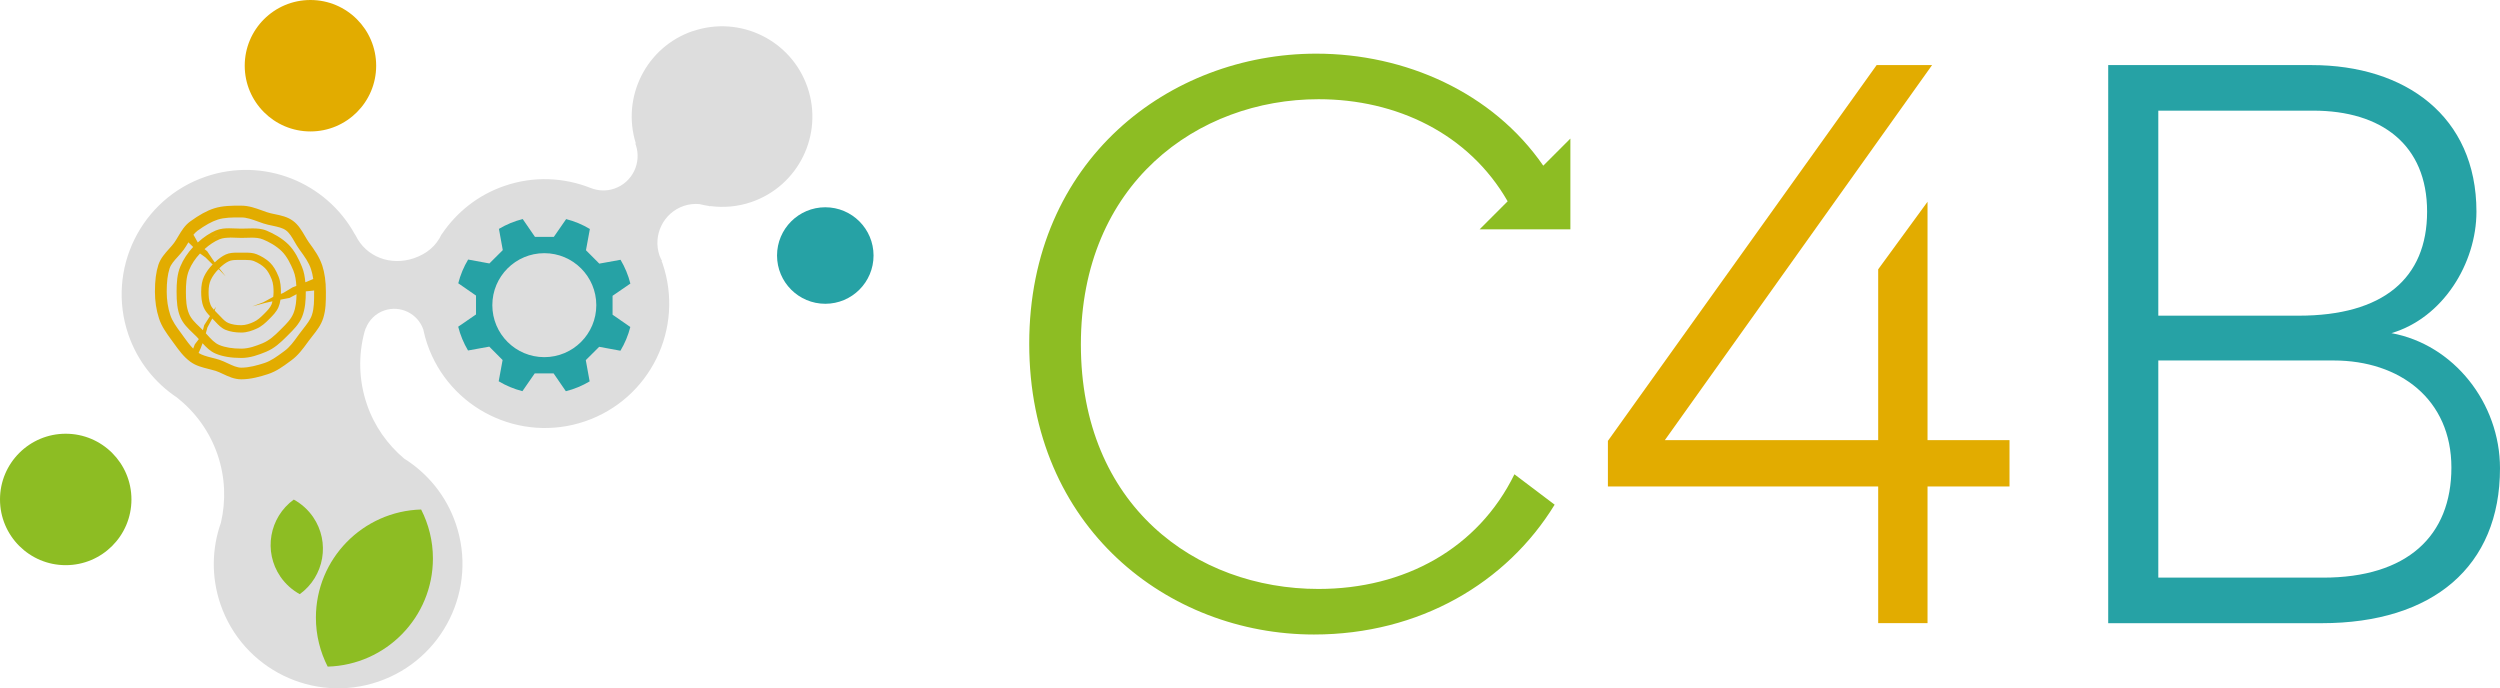
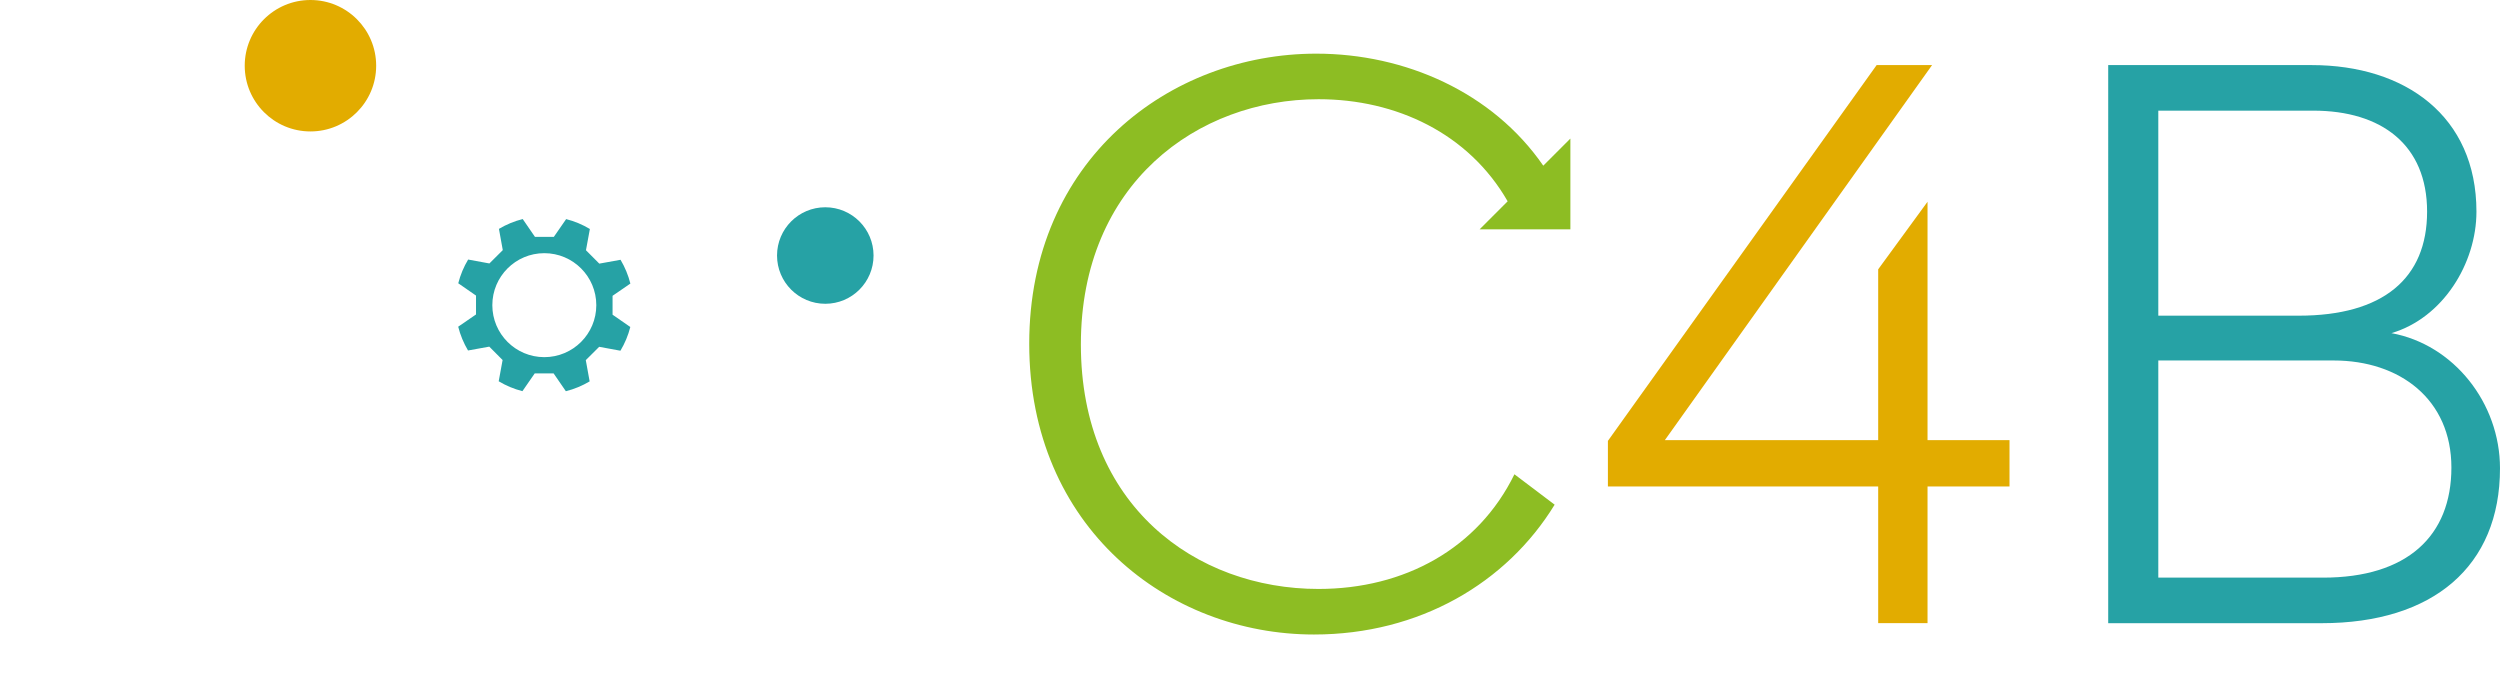
<svg xmlns="http://www.w3.org/2000/svg" id="Livello_1" viewBox="0 0 435.18 119.81">
  <defs>
    <style>.cls-1{fill:#26a2a5;}.cls-1,.cls-2,.cls-3,.cls-4{stroke-width:0px;}.cls-2{fill:#e2ac00;}.cls-3{fill:#ddd;}.cls-4{fill:#8dbd23;}</style>
  </defs>
-   <circle class="cls-4" cx="11.44" cy="86.94" r="11.44" />
  <circle class="cls-2" cx="54.04" cy="11.44" r="11.44" />
  <circle class="cls-1" cx="143.66" cy="44.48" r="8.4" />
-   <path class="cls-3" d="M120.59,5.41c-8.08,2.76-12.44,11.45-9.91,19.56-.03.01-.06.03-.1.04.03.07.06.12.09.19,1.07,3.15-.6,6.57-3.75,7.64-1.4.48-2.84.38-4.11-.12-4.62-1.83-9.89-2.11-14.96-.37-4.61,1.57-8.32,4.56-10.86,8.29-.02-.02-.11.2-.14.18-.93,1.99-2.56,3.36-4.8,4.13-4.05,1.38-8.34-.22-10.15-3.98-.03.03-.12-.25-.15-.22-4.98-9.02-15.83-13.45-25.92-10.01-11.31,3.86-17.35,16.17-13.49,27.48,1.6,4.68,4.65,8.44,8.47,10.98,3.15,2.49,5.66,5.86,7.06,9.94,1.35,3.96,1.47,8.03.59,11.83-1.57,4.43-1.72,9.4-.09,14.19,3.86,11.31,16.17,17.35,27.48,13.49,11.31-3.86,17.35-16.17,13.49-27.48-1.67-4.9-4.93-8.8-9-11.35-2.87-2.44-5.17-5.61-6.47-9.43-1.45-4.23-1.5-8.61-.42-12.62,0,0,0,0,0,0,.07-.21.14-.42.2-.63,0,0,.01.01.02.02.55-1.41,1.68-2.59,3.23-3.12,2.79-.95,5.83.54,6.79,3.33.01.03.01.06.02.1.17.8.38,1.59.65,2.38,3.86,11.31,16.17,17.35,27.48,13.49,11.31-3.86,17.35-16.17,13.49-27.48-.05-.15-.12-.28-.17-.42.02,0,.05-.02.07-.03-.16-.3-.31-.6-.43-.93-1.21-3.56.68-7.43,4.24-8.64.91-.31,1.83-.39,2.73-.31.51.13,1.02.23,1.54.31.1.03.2.05.3.08,0-.02,0-.03,0-.05,2.34.31,4.78.12,7.16-.69,8.22-2.81,12.6-11.74,9.8-19.96-2.81-8.22-11.74-12.6-19.96-9.8Z" />
-   <path class="cls-4" d="M54.99,107.52c0,3.07.75,5.96,2.05,8.52,10.16-.29,18.32-8.6,18.32-18.83,0-3.07-.75-5.96-2.05-8.52-10.16.29-18.32,8.6-18.32,18.83Z" />
-   <path class="cls-4" d="M48.81,100.38c.9,1.31,2.07,2.33,3.37,3.05,4.27-3.1,5.32-9.04,2.33-13.42-.9-1.31-2.07-2.33-3.37-3.05-4.27,3.1-5.32,9.04-2.33,13.42Z" />
-   <path class="cls-2" d="M56.09,46.21c-.49-1.5-1.37-2.71-2.22-3.88l-.08-.11c-.25-.35-.49-.75-.73-1.17-.53-.9-1.12-1.93-2.08-2.62-.94-.69-2.04-.92-3.11-1.14-.49-.1-.95-.2-1.37-.34-.3-.1-.61-.21-.93-.33-1.06-.38-2.25-.82-3.57-.82h-.29c-1.33,0-2.97,0-4.43.47-1.28.41-2.6,1.14-4.17,2.28-.96.7-1.53,1.66-2.09,2.6-.24.41-.47.79-.72,1.14-.25.34-.56.68-.88,1.04-.69.77-1.48,1.64-1.85,2.77-.41,1.27-.6,2.75-.6,4.68,0,1.62.24,3.23.71,4.65.46,1.42,1.31,2.57,2.13,3.7.08.11.16.22.24.33.09.12.18.25.27.37.81,1.12,1.64,2.28,2.82,3.14.97.71,2.08.98,3.15,1.25.43.11.84.21,1.23.33.4.13.83.33,1.28.54.93.44,1.99.94,3.2.94,1.64,0,3.28-.46,4.66-.91,1.43-.46,2.66-1.36,3.74-2.16.1-.07.2-.15.3-.22,1.2-.87,2.03-2.02,2.84-3.13.07-.1.14-.2.22-.3.2-.27.41-.54.64-.83.72-.91,1.47-1.86,1.86-3.08.47-1.45.47-2.98.47-4.46v-.17c0-1.76-.21-3.26-.64-4.58ZM34.32,40.21c1.39-1.01,2.53-1.64,3.6-1.99,1.14-.37,2.55-.37,3.79-.37h.29c.95,0,1.88.34,2.87.7.32.12.66.24.99.35.52.17,1.06.28,1.58.39.89.19,1.74.37,2.33.8.61.44,1.05,1.2,1.51,2,.26.45.53.91.85,1.35l.08.11c.79,1.09,1.54,2.11,1.93,3.31.17.53.3,1.1.39,1.71h-.01s-1.37.57-1.37.57c-.08-.91-.23-1.84-.59-2.7-.5-1.22-1.22-2.75-2.33-3.86-1.19-1.19-2.73-1.97-3.82-2.43-.84-.35-1.72-.39-2.46-.39-.33,0-.66.01-.98.02-.32.01-.65.02-.97.02-.35,0-.7-.01-1.05-.03-.35-.01-.71-.03-1.06-.03-.66,0-1.52.04-2.32.38-1.05.44-2.11,1.15-3.14,2.09l-.69-1.24-.08-.08c.2-.25.41-.49.66-.67ZM40.05,41.35c.31,0,.62.01.95.03.33.01.67.03,1,.03.31,0,.62,0,.93-.02.29,0,.59-.02.88-.02.62,0,1.33.04,1.98.31.94.39,2.27,1.07,3.28,2.08.92.92,1.55,2.26,1.99,3.32.35.84.48,1.78.52,2.69l-.63.24-1.66.99-.4.16c0-.12.01-.22.01-.34,0-.77-.05-1.77-.42-2.69-.43-1.07-.89-1.82-1.44-2.37-.75-.75-1.69-1.23-2.35-1.5-.6-.25-1.25-.28-1.86-.28-.14,0-.28,0-.43,0-.26,0-.52,0-.78,0-.12,0-.24,0-.36,0-.61,0-1.32.02-1.97.32-.63.29-1.26.76-1.91,1.37l-.33-.46-1-1.49-.45-.36c.86-.77,1.72-1.34,2.58-1.7.62-.26,1.32-.29,1.85-.29ZM34.81,44.12l.97.7,1.12,1.11.12.09c-.63.65-1.15,1.37-1.49,2.09-.35.73-.51,1.58-.51,2.69,0,.78.05,1.8.44,2.72.25.6.67,1.07,1.09,1.51l-1,1.57-.23.88c-.18-.18-.36-.36-.54-.53-.78-.74-1.51-1.44-1.89-2.36-.44-1.06-.53-2.28-.53-3.78,0-1.29.07-2.63.54-3.77.43-1.05,1.1-2.05,1.92-2.92ZM38.13,46.91l1.16,1.21-1.12-1.42c.58-.56,1.12-.97,1.66-1.22.41-.19.89-.23,1.49-.23.11,0,.22,0,.33,0,.25,0,.5,0,.74,0,.13,0,.26,0,.39,0,.49,0,.99.02,1.43.2.78.32,1.44.74,1.92,1.22.43.43.8,1.05,1.16,1.94.29.72.33,1.55.33,2.2,0,.33-.03.6-.06.87l-.04.02-1.69.92-1.91.72,2.21-.6,1.29-.29c-.05.18-.08.38-.15.54-.26.61-.75,1.1-1.26,1.61l-.12.12c-.48.48-1.05,1.02-1.74,1.33-.63.28-1.37.56-2.15.56-.87,0-1.64-.13-2.24-.38-.51-.21-.92-.64-1.35-1.1-.11-.12-.23-.24-.35-.36-.08-.08-.16-.16-.23-.23-.15-.15-.3-.31-.45-.47l.19-.66-.33.52c-.24-.27-.46-.56-.59-.88-.31-.72-.34-1.56-.34-2.21,0-.9.13-1.58.4-2.15.3-.63.75-1.26,1.32-1.83l.1.08ZM36.11,57l.84-1.55c.07.07.14.14.21.21.12.12.23.24.36.37.5.54,1.02,1.09,1.75,1.39.76.31,1.68.47,2.74.47.99,0,1.9-.34,2.66-.68.89-.39,1.57-1.04,2.14-1.61l.12-.12c.58-.59,1.19-1.19,1.54-2,.17-.39.28-.83.36-1.32l1.57-.3,1.22-.65c-.02,1.1-.11,2.31-.55,3.36-.42,1.02-1.25,1.84-2.05,2.63-.11.1-.21.21-.31.31-.86.86-1.8,1.74-3,2.24-1.1.45-2.38.94-3.7.94-1.53,0-2.82-.21-3.83-.63-.82-.34-1.48-1.07-2.11-1.78-.08-.09-.16-.17-.24-.26l.28-1.03ZM49.64,43.18c-1.1-1.1-2.53-1.83-3.54-2.25,0,0,0,0-.01,0,0,0,0,0,.01,0,1.01.42,2.45,1.15,3.54,2.24.25.25.48.53.69.83-.21-.29-.44-.57-.69-.82ZM37.9,40.9c-.28.12-.57.26-.85.41.29-.16.57-.3.86-.42.01,0,.02,0,.03,0-.01,0-.03,0-.04.01ZM31.99,58.64c-.09-.13-.18-.25-.27-.38-.08-.11-.16-.22-.25-.34-.73-.99-1.48-2.01-1.84-3.12-.4-1.22-.61-2.61-.61-4.02,0-1.71.16-3,.5-4.05.23-.72.81-1.36,1.42-2.03.34-.38.7-.78,1.02-1.21.31-.42.57-.87.83-1.3,0,0,0,0,0-.01l.6.58.23.23c-.95,1.02-1.72,2.18-2.23,3.4-.57,1.37-.65,2.92-.65,4.39,0,1.72.11,3.12.64,4.4.48,1.16,1.37,2.01,2.23,2.83.19.19.4.38.59.57.14.14.28.3.41.45l-.7.92-.28.73c-.6-.6-1.13-1.33-1.65-2.05ZM54.68,50.96c0,1.38,0,2.69-.37,3.83-.28.87-.89,1.63-1.52,2.44-.23.29-.47.59-.69.9-.07.1-.15.2-.22.3-.74,1.03-1.44,2-2.38,2.68-.1.07-.2.15-.3.22-1.01.74-2.05,1.5-3.16,1.86-1.23.4-2.67.81-4.03.81-.75,0-1.51-.36-2.33-.74-.49-.23-.99-.47-1.52-.64-.46-.15-.92-.26-1.36-.37-.84-.21-1.61-.43-2.23-.81l.35-.79.34-.9c.66.72,1.36,1.43,2.29,1.81,1.19.5,2.69.75,4.46.75,1.58,0,3.06-.56,4.32-1.08,1.43-.59,2.52-1.61,3.51-2.6.11-.11.22-.22.33-.33.92-.91,1.88-1.86,2.4-3.12.58-1.41.66-3,.66-4.37,0-.03,0-.06,0-.09l1.34-.14.11-.04c0,.09,0,.17,0,.26v.17Z" />
  <path class="cls-1" d="M106.63,54.78v-3.29s3.1-2.13,3.1-2.13c-.37-1.47-.95-2.86-1.71-4.14l-3.7.67-2.32-2.33.68-3.7c-1.27-.76-2.66-1.35-4.13-1.72l-2.14,3.09h-3.29s-2.13-3.1-2.13-3.1c-1.47.37-2.86.95-4.14,1.71l.67,3.7-2.33,2.32-3.7-.68c-.76,1.27-1.35,2.66-1.72,4.13l3.09,2.14v3.29s-3.1,2.13-3.1,2.13c.37,1.47.95,2.86,1.71,4.14l3.7-.67,2.32,2.33-.68,3.7c1.27.76,2.66,1.35,4.13,1.72l2.14-3.09h3.29s2.13,3.1,2.13,3.1c1.47-.37,2.86-.95,4.14-1.71l-.67-3.7,2.33-2.32,3.7.68c.76-1.27,1.35-2.66,1.72-4.13l-3.09-2.14ZM94.75,62.17c-5,0-9.05-4.05-9.05-9.05s4.05-9.05,9.05-9.05,9.05,4.05,9.05,9.05-4.05,9.05-9.05,9.05Z" />
  <path class="cls-2" d="M279.88,76.76l46.79-65.43h9.65l-46.52,65.29h37.14v-29.74l8.59-11.76v41.5h14.27v8.06h-14.27v23.79h-8.59v-23.79h-47.05v-7.93Z" />
  <path class="cls-1" d="M366.98,11.33h35.42c16.26,0,28.68,8.86,28.68,25.51,0,8.99-5.82,18.5-14.8,21.15,10.84,1.98,18.9,12.16,18.9,23.53,0,17.05-11.63,26.96-31.06,26.96h-37.14V11.33ZM400.15,54.95c14.67,0,22.34-6.48,22.34-18.11s-7.93-17.58-19.83-17.58h-26.96v35.69h24.45ZM404.38,100.55c14.67,0,22.34-7.27,22.34-19.16s-8.99-18.64-20.49-18.64h-30.53v37.8h28.68Z" />
  <path class="cls-4" d="M273.36,39.92v-15.8l-4.72,4.72c-8.82-12.78-24.05-19.5-39.52-19.5-25.51,0-49.96,18.5-49.96,50.49s24.19,50.62,49.56,50.62c18.37,0,33.57-8.99,41.9-22.6l-7-5.29c-6.34,12.95-19.17,19.96-34.1,19.96-21.41,0-41.37-14.54-41.37-42.56s20.35-42.69,41.37-42.69c13.55,0,26.14,5.97,32.92,17.77l-4.88,4.88h15.8Z" />
</svg>